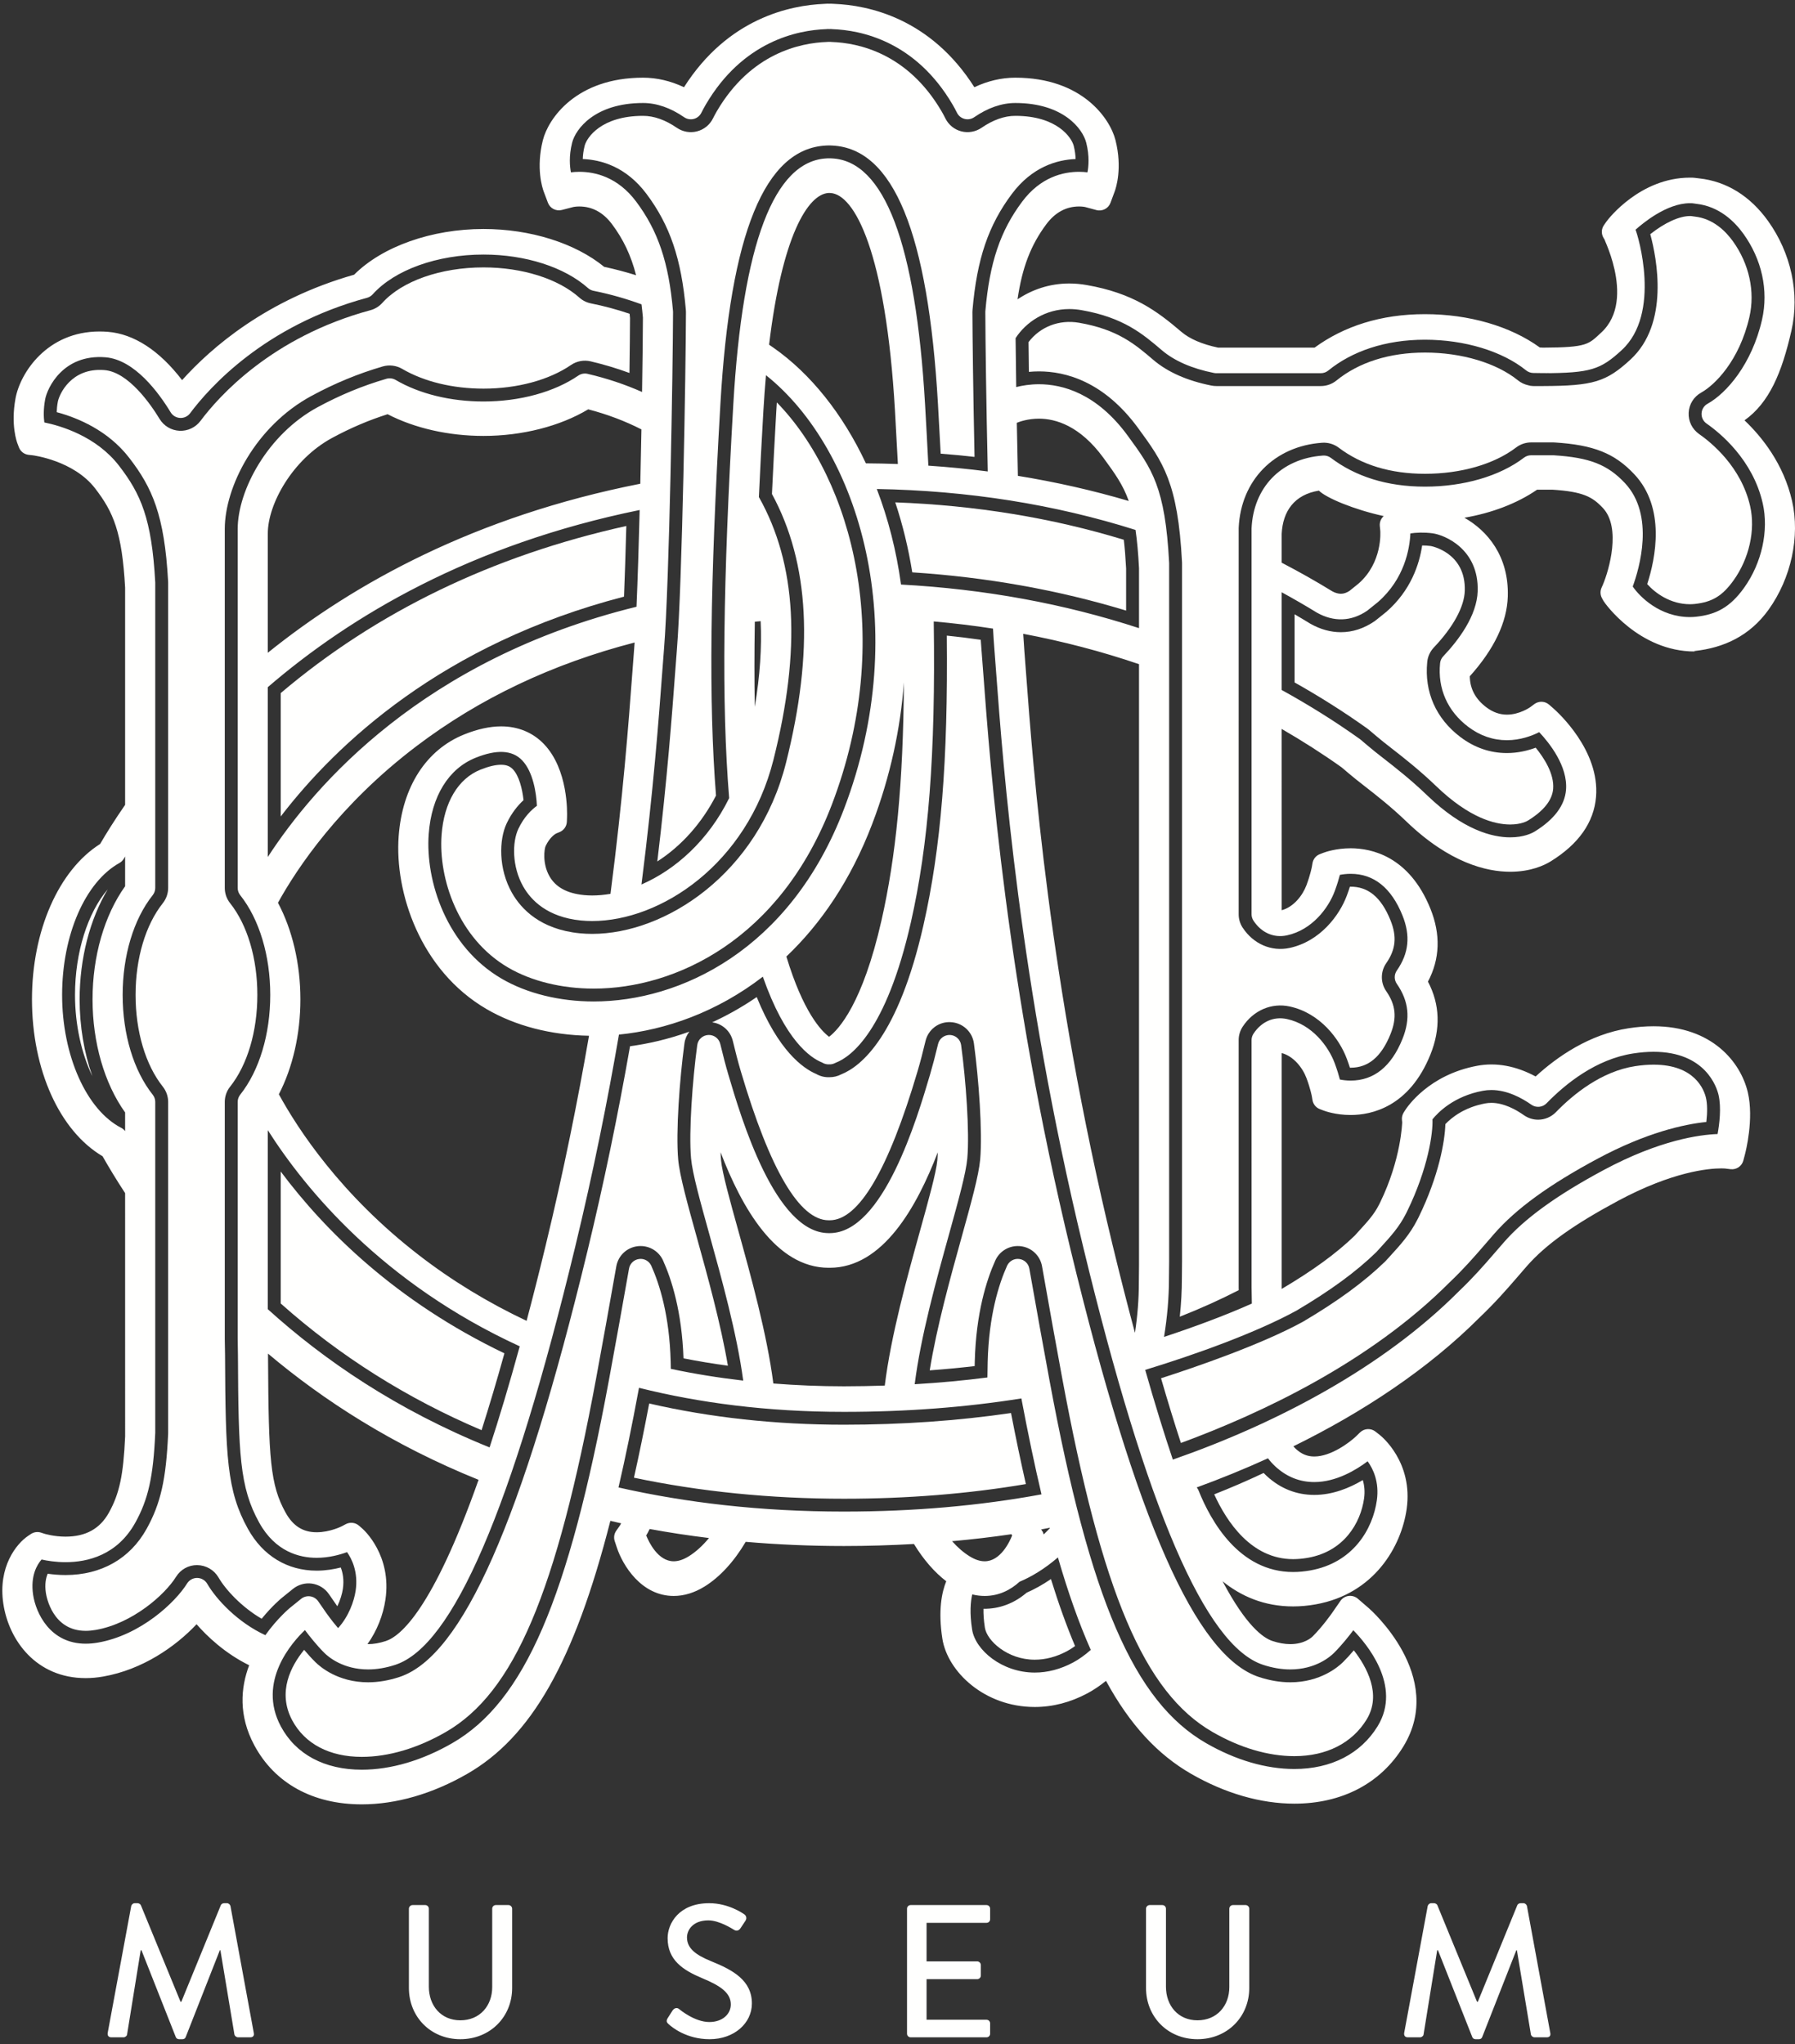
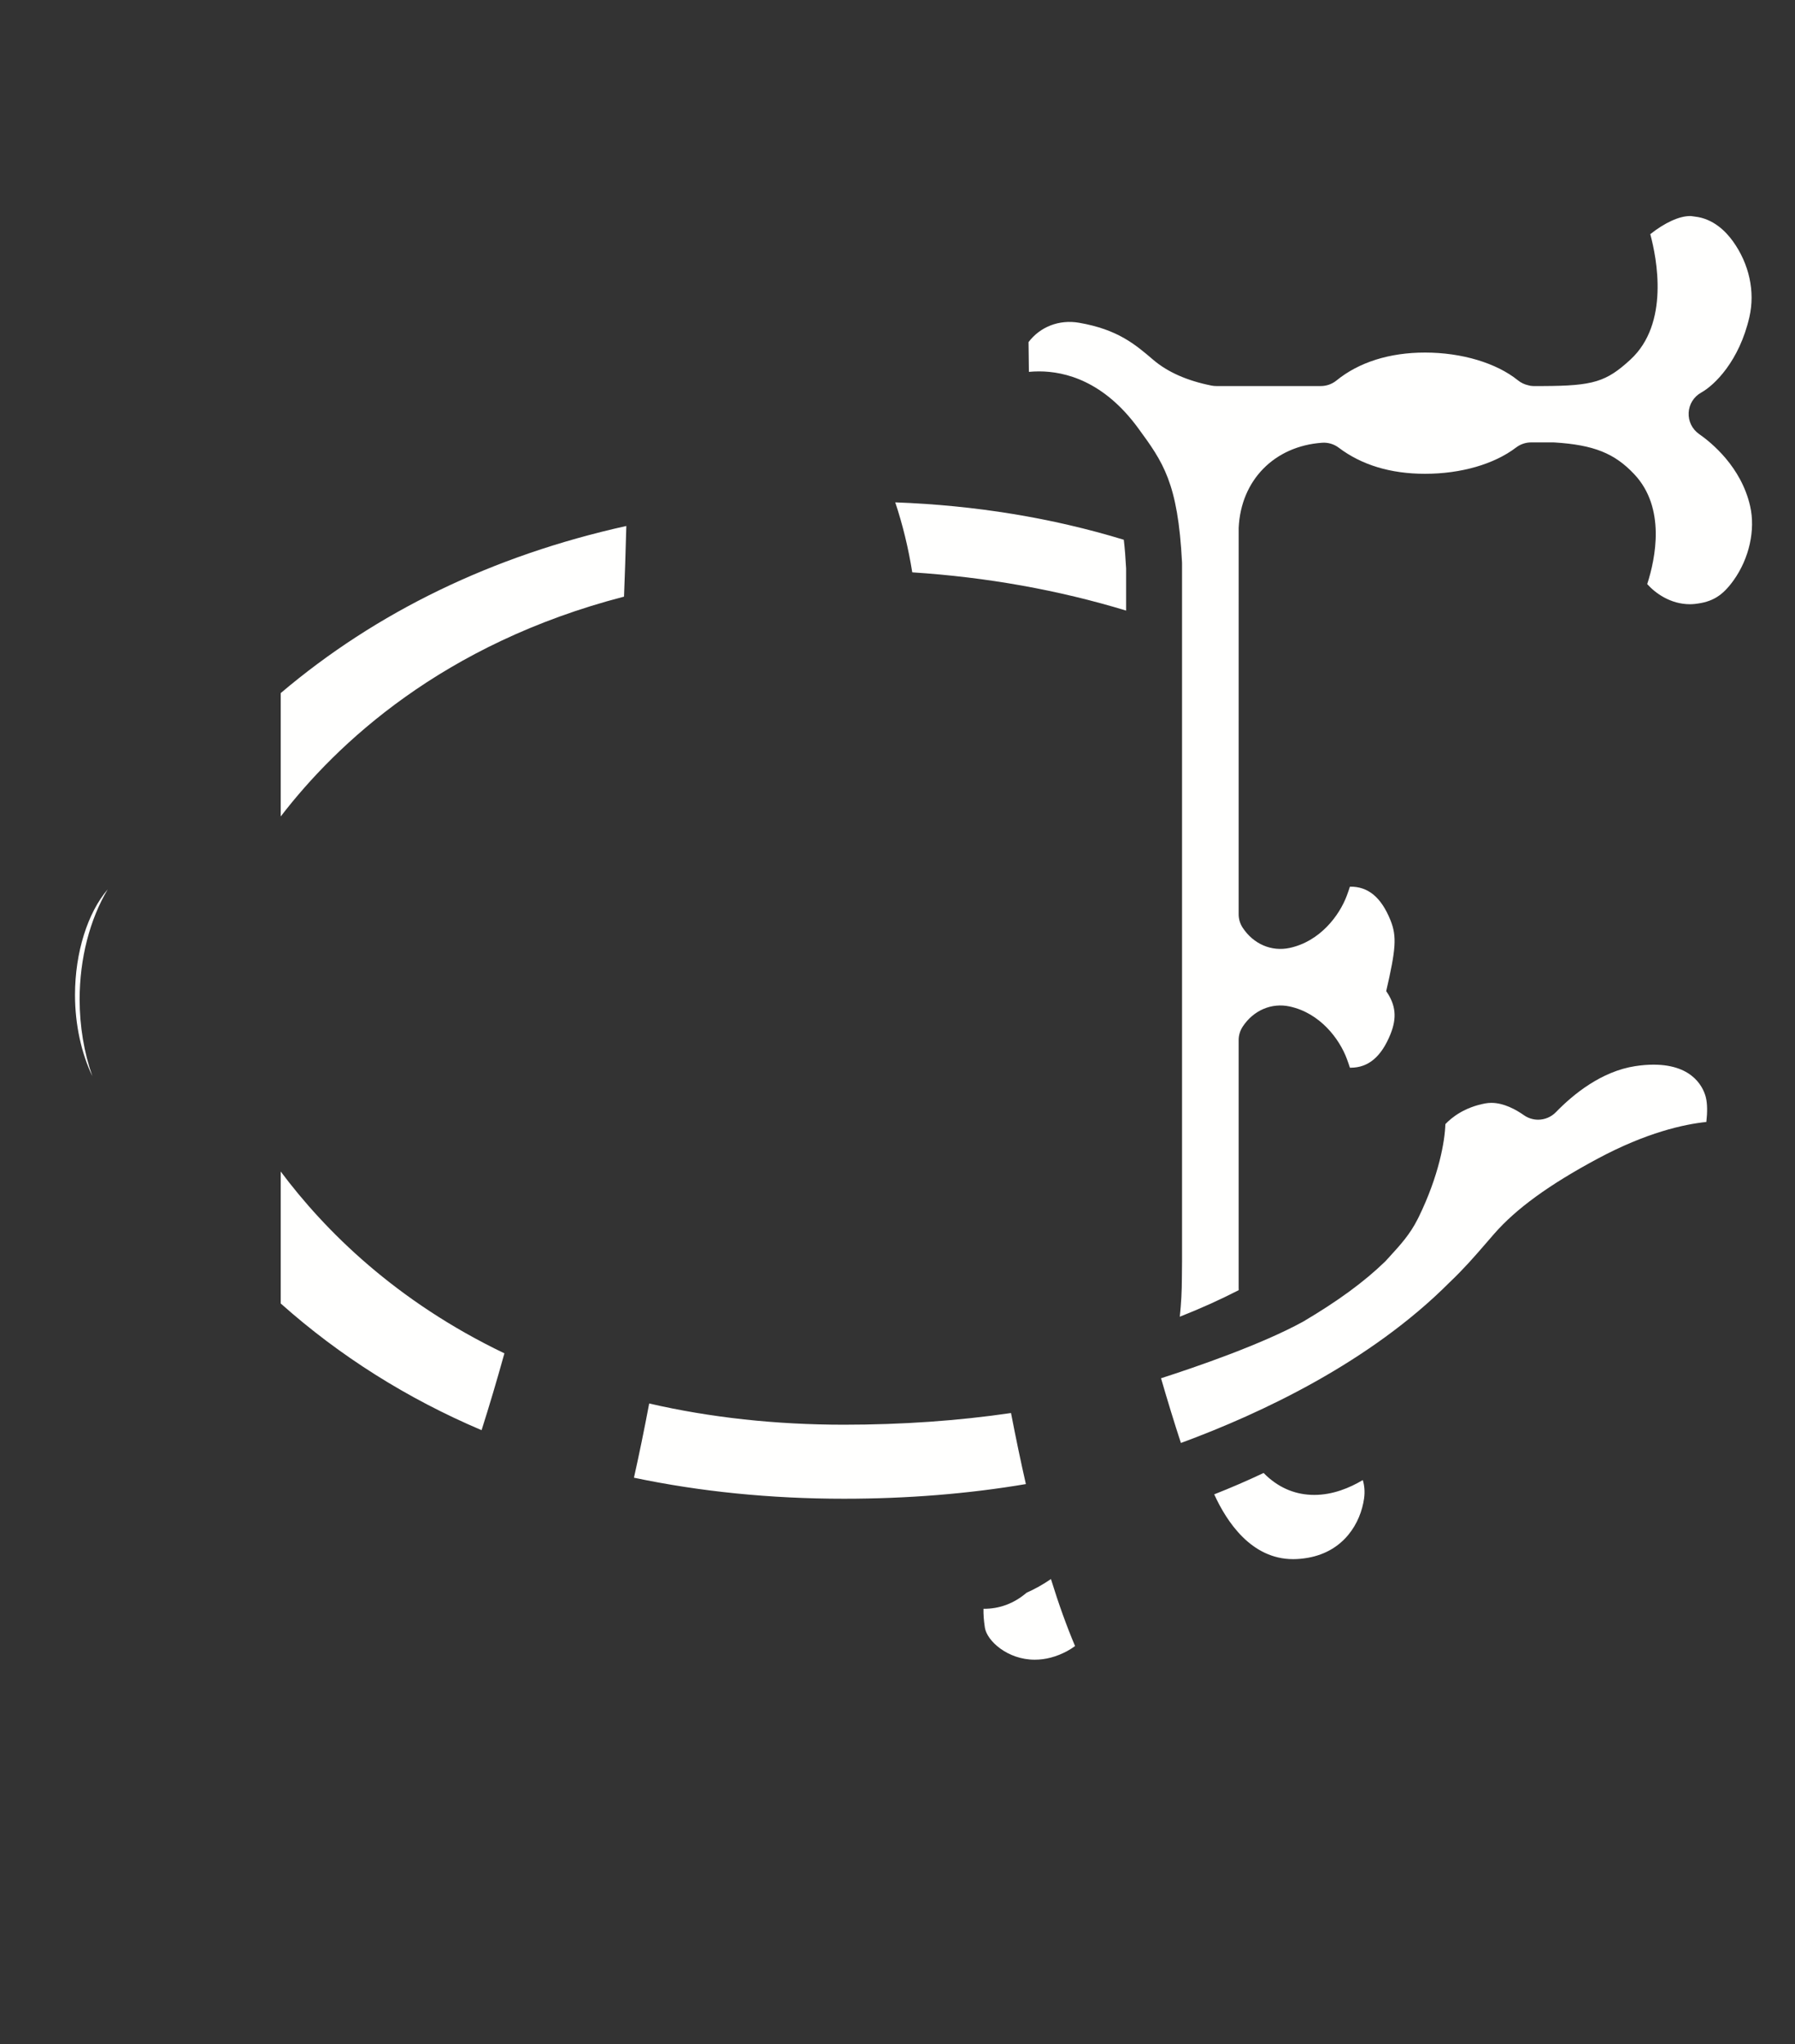
<svg xmlns="http://www.w3.org/2000/svg" width="108" height="123" viewBox="0 0 108 123">
  <rect x="0" y="0" width="108" height="123" fill="#333333" stroke="none" />
  <g fill="#FFFFFE" fill-rule="evenodd" transform="translate(.14 .223)">
-     <path d="M7.755 114.466C7.778 114.374 7.869 114.295 7.961 114.295L8.143 114.295C8.212 114.295 8.315 114.352 8.337 114.42L10.723 120.228 10.769 120.228 13.144 114.42C13.167 114.352 13.258 114.295 13.338 114.295L13.521 114.295C13.612 114.295 13.703 114.374 13.726 114.466L15.13 122.104C15.164 122.263 15.085 122.365 14.925 122.365L14.183 122.365C14.08 122.365 13.989 122.286 13.966 122.206L13.121 117.125 13.087 117.125 11.032 122.354C11.009 122.422 10.94 122.479 10.838 122.479L10.632 122.479C10.541 122.479 10.461 122.422 10.438 122.354L8.372 117.125 8.326 117.125 7.504 122.206C7.492 122.286 7.39 122.365 7.298 122.365L6.556 122.365C6.396 122.365 6.317 122.263 6.339 122.104L7.755 114.466ZM24.463 114.624C24.463 114.511 24.566 114.408 24.68 114.408L25.445 114.408C25.571 114.408 25.662 114.511 25.662 114.624L25.662 119.319C25.662 120.456 26.392 121.342 27.557 121.342 28.733 121.342 29.475 120.467 29.475 119.342L29.475 114.624C29.475 114.511 29.566 114.408 29.692 114.408L30.457 114.408C30.571 114.408 30.674 114.511 30.674 114.624L30.674 119.399C30.674 121.126 29.361 122.479 27.557 122.479 25.765 122.479 24.463 121.126 24.463 119.399L24.463 114.624ZM40.029 121.217C40.132 121.07 40.224 120.899 40.326 120.751 40.429 120.603 40.589 120.558 40.715 120.661 40.783 120.717 41.662 121.445 42.541 121.445 43.329 121.445 43.831 120.967 43.831 120.388 43.831 119.705 43.238 119.274 42.108 118.807 40.943 118.319 40.029 117.716 40.029 116.398 40.029 115.511 40.715 114.295 42.53 114.295 43.671 114.295 44.528 114.886 44.642 114.965 44.733 115.023 44.825 115.181 44.711 115.352 44.619 115.488 44.517 115.647 44.425 115.784 44.334 115.932 44.185 116 44.025 115.897 43.946 115.852 43.146 115.329 42.484 115.329 41.525 115.329 41.194 115.932 41.194 116.352 41.194 117 41.696 117.398 42.644 117.785 43.969 118.319 45.099 118.944 45.099 120.331 45.099 121.513 44.037 122.479 42.553 122.479 41.16 122.479 40.281 121.752 40.098 121.581 39.995 121.49 39.916 121.411 40.029 121.217ZM54.433 114.624C54.433 114.511 54.525 114.408 54.65 114.408L59.217 114.408C59.342 114.408 59.433 114.511 59.433 114.624L59.433 115.261C59.433 115.375 59.342 115.477 59.217 115.477L55.609 115.477 55.609 117.796 58.657 117.796C58.772 117.796 58.874 117.898 58.874 118.012L58.874 118.649C58.874 118.773 58.772 118.865 58.657 118.865L55.609 118.865 55.609 121.308 59.217 121.308C59.342 121.308 59.433 121.411 59.433 121.524L59.433 122.15C59.433 122.263 59.342 122.365 59.217 122.365L54.65 122.365C54.525 122.365 54.433 122.263 54.433 122.15L54.433 114.624ZM68.813 114.624C68.813 114.511 68.916 114.408 69.03 114.408L69.795 114.408C69.921 114.408 70.012 114.511 70.012 114.624L70.012 119.319C70.012 120.456 70.742 121.342 71.907 121.342 73.083 121.342 73.825 120.467 73.825 119.342L73.825 114.624C73.825 114.511 73.916 114.408 74.042 114.408L74.807 114.408C74.921 114.408 75.024 114.511 75.024 114.624L75.024 119.399C75.024 121.126 73.711 122.479 71.907 122.479 70.115 122.479 68.813 121.126 68.813 119.399L68.813 114.624ZM85.761 114.466C85.784 114.374 85.875 114.295 85.967 114.295L86.149 114.295C86.218 114.295 86.321 114.352 86.343 114.42L88.729 120.228 88.775 120.228 91.15 114.42C91.173 114.352 91.264 114.295 91.344 114.295L91.527 114.295C91.618 114.295 91.709 114.374 91.732 114.466L93.136 122.104C93.17 122.263 93.091 122.365 92.931 122.365L92.189 122.365C92.086 122.365 91.995 122.286 91.972 122.206L91.127 117.125 91.093 117.125 89.038 122.354C89.015 122.422 88.946 122.479 88.844 122.479L88.639 122.479C88.547 122.479 88.467 122.422 88.444 122.354L86.378 117.125 86.332 117.125 85.51 122.206C85.498 122.286 85.396 122.365 85.304 122.365L84.562 122.365C84.402 122.365 84.323 122.263 84.345 122.104L85.761 114.466ZM104.798 35.144C103.957 36.319 103.116 36.756 101.916 36.886 101.791 36.9 101.665 36.907 101.542 36.907 99.736 36.907 98.521 35.688 98.097 35.069 98.49 33.997 99.446 30.779 97.623 28.841 96.577 27.728 95.497 27.307 93.345 27.172 93.33 27.171 93.315 27.171 93.3 27.171L91.983 27.171C91.827 27.171 91.677 27.222 91.553 27.316 90.101 28.424 87.929 29.059 85.596 29.059 83.273 29.059 81.391 28.429 79.939 27.331 79.802 27.227 79.635 27.176 79.461 27.189 76.871 27.373 75.27 29.172 75.164 31.565 75.164 31.575 75.163 31.586 75.163 31.596L75.163 54.792C75.163 54.928 75.204 55.062 75.279 55.177 75.759 55.905 76.5 56.229 77.292 56.059 78.805 55.732 79.787 54.42 80.168 53.395 80.314 53.001 80.413 52.666 80.477 52.419 80.647 52.386 80.871 52.356 81.126 52.356 82.522 52.356 83.569 53.197 84.24 54.855 84.735 56.078 84.628 57.134 83.903 58.176 83.735 58.417 83.735 58.736 83.903 58.976 84.627 60.019 84.735 61.074 84.24 62.298 83.569 63.956 82.522 64.797 81.126 64.797 80.871 64.797 80.647 64.767 80.477 64.733 80.413 64.487 80.314 64.152 80.168 63.757 79.787 62.733 78.805 61.42 77.292 61.094 76.5 60.922 75.759 61.248 75.279 61.975 75.204 62.09 75.163 62.224 75.163 62.361L75.164 77.22C75.172 77.551 75.177 77.873 75.179 78.18L75.179 78.215C73.563 78.938 71.677 79.633 69.897 80.221 70.091 79.028 70.193 77.854 70.193 76.704 70.193 76.378 70.197 76.037 70.204 75.671L70.204 33.679C70.204 33.667 70.203 33.654 70.203 33.642 69.968 29.082 69.169 27.987 67.716 25.999 65.844 23.435 63.777 22.897 62.372 22.897 61.833 22.897 61.368 22.975 61.003 23.067 60.986 21.941 60.973 20.935 60.965 20.123 61.595 19.154 62.755 18.373 64.194 18.373 64.432 18.373 64.677 18.395 64.922 18.437 67.453 18.877 68.624 19.877 69.756 20.843 70.516 21.492 71.573 21.954 72.9 22.219 72.946 22.228 72.992 22.233 73.039 22.233L79.331 22.233C79.494 22.233 79.652 22.177 79.778 22.074 81.207 20.912 83.205 20.218 85.596 20.218 87.976 20.218 90.251 20.907 91.681 22.063 91.805 22.163 91.961 22.219 92.121 22.22L93.013 22.225C93.448 22.228 91.737 22.232 92.121 22.233L92.708 22.233C95.564 22.222 96.158 22.019 97.434 20.844 99.837 18.631 98.406 13.92 98.265 13.6 98.658 13.25 100.119 12.004 101.542 12.004 101.754 12.004 101.691 12.016 101.914 12.04 103.306 12.192 104.229 13.11 104.763 13.854 105.848 15.369 106.284 17.226 105.875 19.019 105.265 21.69 103.736 23.442 102.599 24.072 102.387 24.189 102.25 24.408 102.238 24.65 102.225 24.892 102.339 25.123 102.538 25.262 103.355 25.831 105.319 27.436 105.917 30.056 106.293 31.704 105.864 33.654 104.798 35.144ZM82.879 31.427 82.907 31.706C82.913 31.784 83.047 33.629 81.598 34.893 81.243 35.181 81.102 35.293 81.055 35.331 80.878 35.447 80.708 35.505 80.537 35.505 80.372 35.505 80.186 35.449 80.022 35.358 79.026 34.745 78.009 34.173 76.975 33.635L76.975 31.897C77.042 30.536 77.738 29.538 79.214 29.299 79.653 29.736 81.308 30.435 83.116 30.831 82.948 30.978 82.857 31.198 82.879 31.427ZM88.768 35.343C88.724 36.827 87.617 38.297 86.695 39.269 86.587 39.382 86.521 39.527 86.506 39.681 86.352 41.21 86.953 42.57 88.199 43.511 88.906 44.045 89.689 44.316 90.527 44.316 91.334 44.316 92.024 44.056 92.47 43.832 93.07 44.47 94.204 45.879 94.082 47.313 94.003 48.247 93.372 49.085 92.207 49.806 92.035 49.912 91.544 50.161 90.724 50.161 89.645 50.161 87.905 49.725 85.742 47.647 84.751 46.694 83.829 45.975 83.088 45.397 82.733 45.12 82.427 44.881 82.185 44.672 82.022 44.532 81.867 44.401 81.715 44.275 81.702 44.264 81.688 44.253 81.674 44.243 80.183 43.178 78.605 42.193 76.975 41.294L76.975 35.414C77.69 35.805 78.397 36.212 79.093 36.64 80.105 37.21 81.163 37.181 82.122 36.523 82.173 36.485 82.401 36.303 82.763 36.008 84.367 34.609 84.675 32.804 84.719 31.874 85.032 31.822 85.539 31.799 86.047 31.866 86.776 31.962 88.842 32.807 88.768 35.343ZM77.87 78.636C79.918 77.424 81.435 76.314 82.644 75.144 82.655 75.133 82.666 75.122 82.676 75.111L82.923 74.84C83.526 74.18 84.046 73.61 84.454 72.803L84.522 72.667C85.787 70.073 86.085 67.937 86.047 67.129 86.369 66.728 87.323 65.736 89.083 65.411 89.249 65.38 89.42 65.365 89.592 65.365 90.543 65.365 91.426 65.845 91.998 66.249 92.283 66.449 92.671 66.412 92.914 66.162 94.055 64.986 95.885 63.511 98.124 63.165 98.552 63.099 98.964 63.065 99.349 63.065 102.496 63.065 103.158 65.225 103.259 65.658 103.437 66.425 103.312 67.415 103.202 68.014 102.137 68.051 99.727 68.367 96.345 70.182 93.493 71.713 91.585 73.106 90.345 74.527 90.159 74.745 89.967 74.967 89.765 75.196 89.127 75.936 88.484 76.666 87.642 77.47 87.635 77.476 87.622 77.488 87.616 77.496 83.099 82.023 76.759 85.395 70.426 87.604 69.899 86.037 69.344 84.248 68.764 82.205 71.779 81.286 75.456 79.961 77.87 78.636ZM78.938 88.955C80.263 88.955 81.472 88.213 82.146 87.704 82.47 88.15 82.858 88.941 82.701 90.053 82.455 91.79 81.275 93.811 78.697 94.272 78.345 94.334 77.997 94.367 77.664 94.367 74.416 94.367 72.706 91.295 71.975 89.463 71.947 89.395 71.91 89.332 71.864 89.278 73.304 88.752 74.738 88.168 76.151 87.525 76.282 87.698 76.429 87.863 76.597 88.018 77.271 88.64 78.059 88.955 78.938 88.955ZM75.851 99.95C76.412 100.135 76.964 100.229 77.492 100.229 79.004 100.229 79.884 99.472 80.118 99.24 80.595 98.766 81.036 98.204 81.285 97.871 82.046 98.646 84.242 101.207 82.748 103.646 81.73 105.306 79.951 106.22 77.737 106.22 76.029 106.22 74.195 105.683 72.43 104.666 68.092 102.167 65.448 96.036 62.999 82.801 62.617 80.738 62.211 78.486 61.792 76.108 61.738 75.803 61.491 75.57 61.184 75.532 60.876 75.491 60.579 75.66 60.452 75.942 59.959 77.038 59.356 78.931 59.286 81.724 59.278 82.043 59.273 82.355 59.27 82.662 57.849 82.845 56.39 82.98 54.895 83.068 55.255 80.189 56.201 76.779 56.969 74.015 57.534 71.978 57.98 70.37 58.06 69.479 58.202 67.884 57.975 64.776 57.688 62.661 57.643 62.326 57.363 62.07 57.023 62.053 56.687 62.038 56.38 62.264 56.302 62.594 56.137 63.285 55.973 63.908 55.815 64.446 55.044 67.053 52.999 73.976 49.779 73.976L49.72 73.976C46.501 73.976 44.455 67.053 43.685 64.447 43.526 63.908 43.362 63.285 43.197 62.594 43.119 62.264 42.815 62.035 42.476 62.053 42.136 62.07 41.856 62.326 41.811 62.661 41.524 64.776 41.297 67.884 41.439 69.48 41.519 70.372 41.988 72.062 42.533 74.022 43.279 76.711 44.198 80.019 44.577 82.85 43.085 82.678 41.632 82.443 40.221 82.143 40.218 82.003 40.217 81.867 40.213 81.724 40.143 78.932 39.54 77.039 39.047 75.942 38.92 75.66 38.624 75.491 38.316 75.532 38.007 75.57 37.761 75.803 37.707 76.108 37.293 78.458 36.888 80.71 36.501 82.801 34.052 96.036 31.408 102.166 27.069 104.666 25.256 105.711 23.373 106.263 21.626 106.263 19.388 106.263 17.66 105.339 16.76 103.661 15.311 100.959 17.453 98.578 18.207 97.861 18.456 98.194 18.901 98.763 19.381 99.24 19.615 99.472 20.495 100.229 22.007 100.229 22.535 100.229 23.088 100.135 23.649 99.95 27.114 98.809 30.652 90.589 34.463 74.821 35.559 70.286 36.419 65.992 37.101 62.03 39.914 61.75 42.987 60.681 45.758 58.546 47.1 62.381 48.615 63.427 49.322 63.709 49.436 63.782 49.569 63.822 49.705 63.822 49.722 63.822 49.739 63.821 49.756 63.82 49.886 63.829 50.021 63.789 50.139 63.725L50.167 63.713C51.035 63.373 53.169 61.87 54.665 55.274 55.718 50.627 56.159 45.209 56.04 37.17 57.244 37.277 58.434 37.42 59.607 37.601 59.632 38.06 59.659 38.466 59.687 38.805 59.718 39.2 59.754 39.676 59.795 40.23 60.21 45.807 61.18 58.866 65.036 74.821 68.848 90.589 72.385 98.809 75.851 99.95ZM64.427 99.811C63.674 100.213 62.897 100.418 62.119 100.418 60.138 100.418 58.543 99.058 58.351 97.838 58.191 96.824 58.258 96.141 58.356 95.715 58.605 95.776 58.854 95.808 59.103 95.808 59.962 95.808 60.66 95.448 61.204 94.953 61.912 94.654 62.697 94.192 63.512 93.489 64.13 95.621 64.783 97.465 65.489 99.054 65.137 99.366 64.782 99.621 64.427 99.811ZM57.144 92.513C58.355 92.404 59.546 92.265 60.714 92.093 60.73 92.121 60.745 92.147 60.758 92.169 60.6 92.562 60.053 93.722 59.103 93.722 58.823 93.722 58.519 93.621 58.2 93.423 57.835 93.198 57.48 92.891 57.144 92.513ZM63.023 91.706C63.025 91.714 63.028 91.721 63.03 91.729 62.904 91.862 62.78 91.988 62.657 92.106 62.636 92.03 62.608 91.956 62.562 91.89L62.503 91.805C62.678 91.774 62.85 91.739 63.023 91.706ZM46.39 83.024C46.004 80.039 45.052 76.605 44.279 73.819 43.78 72.024 43.309 70.33 43.244 69.602 43.231 69.458 43.222 69.294 43.216 69.112 44.477 72.401 46.52 76.061 49.72 76.061L49.779 76.061C52.979 76.061 55.022 72.402 56.283 69.113 56.277 69.294 56.268 69.458 56.255 69.601 56.19 70.328 55.719 72.023 55.22 73.82 54.436 76.643 53.468 80.134 53.094 83.149 52.285 83.176 51.469 83.193 50.64 83.193 49.189 83.193 47.775 83.132 46.39 83.024ZM50.64 90.731C45.606 90.731 41.104 90.192 37.073 89.28 37.488 87.488 37.89 85.536 38.283 83.409 38.291 83.368 38.299 83.325 38.306 83.284 41.912 84.186 45.999 84.731 50.64 84.731 54.402 84.731 57.961 84.457 61.313 83.923 61.707 86.014 62.108 87.934 62.524 89.695 58.798 90.382 54.837 90.731 50.64 90.731ZM41.3 93.423C40.98 93.621 40.676 93.722 40.396 93.722 39.447 93.722 38.899 92.563 38.741 92.169 38.792 92.082 38.865 91.951 38.948 91.779 40.102 91.991 41.292 92.173 42.518 92.322 42.134 92.787 41.723 93.161 41.3 93.423ZM12.328 95.075C12.203 94.861 11.976 94.728 11.727 94.724L11.717 94.724C11.473 94.724 11.246 94.85 11.117 95.057 10.41 96.193 8.329 98.163 5.754 98.614 5.5 98.658 5.252 98.68 5.016 98.68 2.865 98.68 2.015 96.829 1.852 95.735 1.682 94.592 2.095 93.919 2.361 93.615 2.697 93.691 3.211 93.776 3.802 93.776 5.115 93.776 6.91 93.363 8.001 91.398 8.78 89.992 9.083 88.633 9.2 86.011 9.2 86.001 9.201 85.99 9.201 85.98L9.201 66.082C9.201 65.924 9.147 65.77 9.048 65.646 7.899 64.199 7.24 62.011 7.24 59.643 7.24 57.275 7.899 55.087 9.048 53.641 9.147 53.516 9.201 53.363 9.201 53.204L9.201 34.849C9.201 34.836 9.2 34.823 9.2 34.81 8.99 30.98 8.33 29.497 7.019 27.798 5.646 26.018 3.501 25.395 2.528 25.196 2.486 24.895 2.464 24.419 2.576 23.809 2.704 23.115 3.657 21.075 6.198 21.275 7.954 21.412 9.413 23.408 10.127 24.586 10.249 24.787 10.463 24.914 10.698 24.925 10.932 24.937 11.158 24.831 11.298 24.642 12.443 23.11 15.771 19.364 21.943 17.697 22.075 17.661 22.193 17.588 22.284 17.487 23.612 16.011 26.166 15.094 28.952 15.094 31.471 15.094 33.822 15.848 35.238 17.11 35.332 17.193 35.447 17.251 35.57 17.275 36.592 17.48 37.542 17.756 38.457 18.089 38.489 18.344 38.518 18.607 38.542 18.882 38.54 19.807 38.522 21.424 38.491 23.363 37.473 22.911 36.382 22.545 35.215 22.272 35.021 22.227 34.817 22.265 34.653 22.378 33.209 23.368 31.131 23.936 28.952 23.936 26.969 23.936 25.091 23.475 23.664 22.638 23.495 22.54 23.294 22.515 23.107 22.57 21.684 22.985 20.333 23.542 18.978 24.275 15.963 25.904 14.161 29.284 14.161 31.61L14.161 53.204C14.161 53.363 14.214 53.516 14.313 53.641 15.462 55.087 16.121 57.275 16.121 59.643 16.121 62.011 15.462 64.199 14.313 65.646 14.214 65.77 14.161 65.924 14.161 66.082L14.161 80.312C14.169 80.656 14.175 80.987 14.176 81.304 14.206 87.273 14.272 89.262 15.457 91.398 16.426 93.145 17.872 93.513 18.913 93.513 19.648 93.513 20.308 93.329 20.741 93.171 21.031 93.582 21.425 94.373 21.257 95.501 21.164 96.12 20.842 97.043 20.202 97.743 19.807 97.28 19.5 96.843 19.496 96.837L19.004 96.127C18.892 95.966 18.718 95.859 18.523 95.831 18.329 95.804 18.131 95.858 17.978 95.981L17.306 96.524C17.288 96.539 16.548 97.151 15.826 98.168 14.158 97.399 12.876 96.015 12.328 95.075ZM7.388 67.838C7.326 67.761 7.254 67.692 7.164 67.646 5.064 66.576 3.597 63.285 3.597 59.643 3.597 56.042 4.983 52.851 7.046 51.704 7.159 51.641 7.253 51.548 7.316 51.436 7.339 51.397 7.365 51.352 7.388 51.311L7.388 53.104C6.14 54.849 5.428 57.312 5.428 59.91 5.428 62.507 6.14 64.971 7.388 66.715L7.388 67.838ZM52.339 49.352C53.436 46.475 54.04 43.606 54.245 40.842 54.206 46.922 53.766 51.324 52.897 55.157 51.76 60.17 50.324 61.721 49.744 62.162 49.263 61.802 48.184 60.666 47.174 57.333 49.225 55.384 51.036 52.769 52.339 49.352ZM46.134 20.518C46.916 13.974 48.466 11.467 49.706 11.389L49.818 11.391C51.267 11.454 53.156 14.926 53.709 24.507 53.773 25.608 53.831 26.668 53.883 27.697 53.246 27.674 52.604 27.662 51.959 27.657 50.557 24.671 48.622 22.254 46.392 20.696 46.305 20.635 46.22 20.578 46.134 20.518ZM45.275 37.186C45.392 37.175 45.509 37.164 45.626 37.154 45.701 38.733 45.585 40.445 45.273 42.309 45.244 40.727 45.245 39.027 45.275 37.186ZM30.048 58.669C26.73 56.735 25.445 52.798 25.654 49.959 25.821 47.696 26.849 46.024 28.475 45.373 29.739 44.865 30.669 44.9 31.271 45.522 31.941 46.215 32.132 47.518 32.163 48.265 31.834 48.505 31.385 48.935 31.047 49.652 30.677 50.434 30.655 51.916 31.342 53.123 31.809 53.943 32.789 54.962 34.812 55.164 35.031 55.185 35.258 55.197 35.488 55.197 39.593 55.197 44.811 51.794 46.398 45.487 48.068 38.848 47.798 33.729 45.52 29.684 45.594 28.051 45.684 26.33 45.79 24.507 45.834 23.75 45.887 23.035 45.946 22.353 51.567 26.832 54.804 37.535 50.644 48.445 47.386 56.992 40.727 60.037 35.583 60.037L35.582 60.037C33.526 60.037 31.561 59.551 30.048 58.669ZM15.973 39.055 15.973 31.877C15.973 30.117 17.452 27.419 19.843 26.127 20.945 25.531 22.041 25.063 23.181 24.701 24.814 25.545 26.849 26.007 28.952 26.007 31.276 26.007 33.551 25.426 35.251 24.407 36.407 24.709 37.473 25.114 38.453 25.615 38.433 26.673 38.41 27.776 38.385 28.884 28.45 30.842 21.16 34.877 15.973 39.055ZM38.347 30.465C38.293 32.584 38.229 34.629 38.157 36.286 25.381 39.422 18.812 46.971 15.973 51.343L15.973 41.125C20.953 36.834 28.195 32.535 38.347 30.465ZM25.033 75.277C20.364 71.663 17.798 67.744 16.638 65.621 17.471 64.008 17.934 62.003 17.934 59.91 17.934 57.773 17.451 55.727 16.584 54.098 17.734 52.016 20.276 48.193 24.926 44.668 28.723 41.79 33.112 39.713 38.043 38.438 38.031 38.617 38.019 38.788 38.006 38.941 37.975 39.324 37.941 39.782 37.902 40.311L37.897 40.375C37.693 43.122 37.35 47.709 36.591 53.561 36.216 53.625 35.847 53.659 35.488 53.659 35.318 53.659 35.152 53.651 34.993 53.635 33.974 53.533 33.296 53.162 32.919 52.501 32.479 51.728 32.613 50.844 32.687 50.687 32.939 50.153 33.264 49.961 33.316 49.933L33.532 49.843C33.785 49.738 33.954 49.496 33.966 49.223L33.976 48.97C33.988 48.678 34.054 46.071 32.581 44.542 31.914 43.85 31.027 43.484 30.014 43.484 29.34 43.484 28.594 43.646 27.798 43.966 25.506 44.885 24.066 47.118 23.847 50.094 23.597 53.473 25.145 58.168 29.132 60.493 30.873 61.508 33.001 62.057 35.299 62.1 34.625 66 33.778 70.223 32.7 74.68 32.306 76.314 31.92 77.835 31.544 79.254 29.218 78.156 27.043 76.834 25.033 75.277ZM15.973 78.553 15.973 67.781C18.221 71.317 22.864 76.99 31.131 80.787 30.496 83.101 29.891 85.116 29.317 86.87 23.727 84.612 19.35 81.612 15.973 78.553ZM21.672 91.765 21.464 91.582C21.243 91.387 20.924 91.35 20.664 91.488L20.423 91.615C20.416 91.619 19.716 91.975 18.913 91.975 18.085 91.975 17.491 91.599 17.043 90.792 16.119 89.127 16.019 87.557 15.988 81.562 15.988 81.452 15.986 81.339 15.985 81.226 19.317 84.036 23.488 86.735 28.654 88.82 25.901 96.611 23.956 98.23 23.079 98.518 22.702 98.643 22.341 98.706 22.007 98.706 21.994 98.706 21.984 98.704 21.972 98.704 22.547 97.898 22.913 96.953 23.05 96.032 23.447 93.36 21.744 91.828 21.672 91.765ZM68.391 39.741 68.391 75.918C68.385 76.282 68.381 76.634 68.381 76.971 68.381 77.953 68.302 78.956 68.147 79.976 67.711 78.355 67.261 76.594 66.798 74.68 62.977 58.872 62.014 45.913 61.602 40.375 61.561 39.82 61.525 39.34 61.493 38.941 61.47 38.648 61.446 38.302 61.424 37.914 63.819 38.367 66.144 38.976 68.391 39.741ZM61.039 25.218C61.211 25.147 61.71 24.969 62.372 24.969 63.355 24.969 64.827 25.378 66.251 27.327 66.935 28.265 67.428 28.941 67.773 29.922 65.61 29.284 63.385 28.78 61.104 28.41 61.079 27.323 61.058 26.246 61.039 25.218ZM68.181 31.664C68.275 32.297 68.344 33.046 68.391 33.964L68.391 37.573C63.89 36.103 59.104 35.223 54.072 34.95 53.793 32.904 53.293 30.972 52.614 29.201 58.105 29.298 63.306 30.123 68.181 31.664ZM34.715 10.115C34.516 10.115 34.345 10.13 34.211 10.147 34.146 9.817 34.079 9.176 34.282 8.368 34.49 7.54 35.649 5.975 38.551 5.975 39.366 5.975 40.198 6.262 41.024 6.831 41.194 6.947 41.404 6.984 41.603 6.933 41.801 6.882 41.967 6.747 42.058 6.564 42.144 6.392 42.229 6.234 42.319 6.08 44.553 2.261 47.83 1.589 49.585 1.529 49.607 1.528 49.629 1.526 49.651 1.523L49.78 1.525 49.854 1.523C49.879 1.527 49.904 1.529 49.93 1.53 51.678 1.59 54.946 2.261 57.18 6.08 57.271 6.236 57.356 6.394 57.44 6.564 57.531 6.747 57.697 6.881 57.896 6.932 58.094 6.984 58.306 6.947 58.474 6.831 59.301 6.262 60.133 5.975 60.948 5.975 63.85 5.975 65.01 7.54 65.217 8.369 65.421 9.177 65.354 9.817 65.289 10.147 65.151 10.129 64.98 10.115 64.784 10.115 63.835 10.115 62.471 10.426 61.362 11.909 60.042 13.673 59.4 15.581 59.147 18.491 59.145 18.512 59.144 18.533 59.144 18.554 59.148 20.199 59.201 24.11 59.291 28.145 58.114 27.993 56.922 27.877 55.717 27.796 55.658 26.616 55.593 25.395 55.519 24.122 54.959 14.429 53.068 9.445 49.898 9.307L49.884 9.307C49.861 9.304 49.838 9.303 49.815 9.303L49.669 9.303C49.652 9.303 49.625 9.305 49.602 9.307 46.431 9.463 44.539 14.447 43.98 24.122 43.364 34.784 43.265 42.092 43.731 47.801 42.475 50.357 40.488 52.114 38.455 52.998 39.175 47.341 39.506 42.903 39.706 40.204 39.746 39.663 39.781 39.195 39.813 38.805 40.134 34.838 40.346 21.93 40.355 18.556 40.355 18.535 40.354 18.514 40.352 18.493 40.099 15.581 39.457 13.673 38.137 11.909 37.028 10.426 35.664 10.115 34.715 10.115ZM107.684 29.923C107.174 27.687 105.868 26.063 104.822 25.069 106.312 24.01 107.068 22.202 107.642 19.686 108.161 17.413 107.61 14.988 106.239 13.074 105.168 11.576 103.74 10.691 102.111 10.513 101.824 10.482 101.82 10.466 101.542 10.466 98.564 10.466 96.647 12.917 96.508 13.119L96.362 13.329C96.207 13.555 96.197 13.85 96.337 14.085L96.467 14.304C96.019 13.55 98.427 17.739 96.203 19.786 95.439 20.49 95.39 20.685 92.705 20.695L92.505 20.685C90.748 19.408 88.247 18.68 85.596 18.68 82.935 18.68 80.711 19.412 78.954 20.695L73.151 20.695C72.184 20.49 71.439 20.17 70.936 19.741 69.469 18.488 68.027 17.412 65.234 16.927 64.887 16.866 64.537 16.835 64.194 16.835 63.008 16.835 61.95 17.206 61.083 17.787 61.36 15.868 61.888 14.508 62.816 13.267 63.345 12.56 64.007 12.201 64.784 12.201 64.971 12.201 65.103 12.224 65.139 12.231L65.827 12.417C66.179 12.512 66.547 12.323 66.674 11.982L66.928 11.297C67.01 11.075 67.397 9.886 66.976 8.212 66.649 6.911 64.969 4.451 60.948 4.451 60.12 4.451 59.294 4.644 58.485 5.025 55.84.862 52.097.09 50.042.009 49.987.004 49.928 0 49.855 0L49.854 0 49.78.001 49.633 0C49.587 0 49.528.002 49.465.009 47.406.091 43.657.867 41.014 5.025 40.205 4.644 39.379 4.451 38.551 4.451 34.53 4.451 32.85 6.911 32.523 8.212 32.102 9.889 32.49 11.078 32.573 11.302L32.827 11.977C32.954 12.315 33.317 12.502 33.667 12.411L34.35 12.234C34.351 12.233 34.495 12.201 34.715 12.201 35.492 12.201 36.154 12.56 36.684 13.268 37.359 14.171 37.823 15.138 38.132 16.338 37.515 16.146 36.879 15.975 36.212 15.833 34.464 14.405 31.767 13.556 28.952 13.556 25.827 13.556 22.868 14.606 21.166 16.306 15.91 17.8 12.583 20.68 10.816 22.65 9.452 20.866 7.917 19.866 6.339 19.742 6.174 19.729 6.007 19.723 5.844 19.723 2.704 19.723 1.079 22.194.793 23.751.5 25.346.871 26.364.914 26.474L1.001 26.701C1.096 26.946 1.321 27.118 1.583 27.146L1.821 27.172C1.846 27.175 4.284 27.48 5.582 29.163 6.681 30.589 7.203 31.79 7.388 35.135L7.388 48.206C6.757 49.116 6.258 49.917 5.884 50.56 3.388 52.139 1.784 55.78 1.784 59.91 1.784 64.15 3.445 67.824 6.031 69.35 6.41 70.018 6.861 70.765 7.388 71.569L7.389 86.213C7.284 88.538 7.047 89.651 6.414 90.792 5.874 91.766 5.019 92.239 3.802 92.239 3.088 92.239 2.522 92.061 2.522 92.061L2.335 91.999C2.127 91.929 1.898 91.96 1.716 92.082L1.554 92.191C.844 92.665-.269 94.058.059 96.266.392 98.499 2.053 100.752 5.016 100.752 5.356 100.752 5.71 100.72 6.068 100.657 8.428 100.245 10.418 98.86 11.687 97.509 12.328 98.244 13.4 99.264 14.851 99.978 14.338 101.339 14.202 103.004 15.161 104.792 16.391 107.085 18.687 108.348 21.626 108.348 23.692 108.348 25.888 107.713 27.977 106.509 31.799 104.307 34.403 99.827 36.584 91.288 36.801 91.337 37.013 91.391 37.233 91.438 37.195 91.508 37.168 91.554 37.158 91.57L36.938 91.884C36.811 92.065 36.776 92.296 36.845 92.505L36.97 92.883C37.326 93.969 38.448 95.808 40.396 95.808 41.02 95.808 41.646 95.615 42.257 95.237 43.155 94.68 44.015 93.758 44.727 92.551 46.616 92.714 48.585 92.803 50.64 92.803 52.07 92.803 53.472 92.759 54.85 92.681 55.425 93.625 56.091 94.386 56.793 94.924 56.533 95.561 56.29 96.666 56.56 98.384 56.871 100.358 59.085 102.489 62.119 102.489 63.2 102.489 64.265 102.212 65.284 101.668 65.673 101.46 66.046 101.206 66.405 100.916 67.853 103.575 69.52 105.355 71.522 106.509 73.562 107.684 75.711 108.306 77.737 108.306 80.607 108.306 82.936 107.084 84.295 104.867 86.887 100.638 82.276 96.595 82.23 96.555L81.555 95.972C81.403 95.842 81.201 95.782 81.004 95.807 80.804 95.832 80.625 95.94 80.511 96.104L80.003 96.837C79.997 96.846 79.438 97.647 78.838 98.243 78.76 98.321 78.33 98.706 77.492 98.706 77.158 98.706 76.797 98.643 76.42 98.518 75.848 98.33 74.824 97.579 73.419 94.925 74.523 95.819 75.916 96.438 77.664 96.438 78.105 96.438 78.56 96.396 79.017 96.315 82.551 95.684 84.177 92.826 84.495 90.571 84.893 87.757 82.98 86.205 82.899 86.14L82.623 85.921C82.344 85.7 81.944 85.72 81.69 85.968L81.439 86.212C81.089 86.547 79.957 87.417 78.938 87.417 78.519 87.417 78.166 87.272 77.829 86.961 77.776 86.912 77.728 86.859 77.681 86.803 81.873 84.742 85.789 82.155 88.894 79.042 89.797 78.18 90.471 77.415 91.134 76.646 91.337 76.415 91.535 76.186 91.718 75.971 92.881 74.64 94.62 73.424 97.205 72.037 100.494 70.272 102.655 70.081 103.431 70.081 103.559 70.081 103.633 70.087 103.638 70.087L103.984 70.129C104.335 70.169 104.661 69.95 104.751 69.61L104.84 69.275C104.898 69.057 105.393 67.1 105.024 65.518 104.596 63.677 102.853 61.528 99.349 61.528 98.871 61.528 98.366 61.568 97.846 61.649 95.487 62.013 93.556 63.356 92.254 64.55 91.083 63.917 89.886 63.694 88.754 63.904 85.819 64.445 84.525 66.386 84.386 66.607L84.313 66.724C84.231 66.857 84.195 67.013 84.211 67.168L84.225 67.3C84.227 67.323 84.165 69.533 82.898 72.133L82.831 72.266C82.538 72.846 82.159 73.262 81.581 73.894L81.364 74.133C80.263 75.196 78.861 76.218 76.976 77.334L76.976 63.141C77.689 63.329 78.236 64.026 78.468 64.65 78.711 65.304 78.791 65.748 78.791 65.75L78.829 65.975C78.87 66.22 79.039 66.425 79.271 66.514L79.482 66.595C79.553 66.623 80.21 66.868 81.126 66.868 82.369 66.868 84.644 66.396 85.921 63.238 86.548 61.689 86.498 60.213 85.776 58.843 86.499 57.474 86.548 55.998 85.921 54.448 84.644 51.29 82.369 50.819 81.126 50.819 80.249 50.819 79.608 51.044 79.483 51.091L79.27 51.173C79.039 51.263 78.871 51.467 78.83 51.711L78.792 51.932C78.791 51.936 78.71 52.383 78.468 53.036 78.236 53.66 77.689 54.357 76.976 54.546L76.975 43.638C78.22 44.358 79.43 45.13 80.585 45.952 80.718 46.064 80.855 46.179 80.997 46.302 81.276 46.542 81.597 46.793 81.97 47.084 82.678 47.636 83.559 48.324 84.484 49.213 87.081 51.709 89.311 52.232 90.724 52.232 91.964 52.232 92.785 51.84 93.163 51.605 94.844 50.566 95.761 49.261 95.889 47.725 96.121 44.935 93.598 42.643 93.308 42.389L93.064 42.177C92.814 41.959 92.446 41.945 92.179 42.142L91.923 42.332C91.917 42.336 91.29 42.778 90.526 42.778 90.093 42.778 89.679 42.631 89.294 42.34 88.634 41.842 88.305 41.228 88.293 40.47 89.765 38.83 90.534 37.214 90.58 35.662 90.651 33.236 89.345 31.705 87.968 30.93 89.628 30.645 91.148 30.065 92.342 29.242L93.253 29.241C95.096 29.359 95.662 29.663 96.3 30.342 97.414 31.526 96.673 34.087 96.295 34.973L96.217 35.151C96.131 35.35 96.142 35.577 96.245 35.767L96.338 35.937C96.413 36.073 98.474 38.978 101.824 38.978 102.013 38.978 101.64 38.968 101.83 38.947 103.551 38.76 105.129 38.057 106.273 36.459 107.631 34.562 108.171 32.058 107.684 29.923Z" />
    <path d="M83.251 75.631C83.229 75.655 83.211 75.673 83.193 75.691 81.931 76.913 80.368 78.057 78.267 79.301 75.768 80.673 71.857 82.019 69.716 82.709 70.116 84.088 70.516 85.393 70.912 86.603 75.787 84.808 82.294 81.733 87.065 76.951 87.068 76.947 87.088 76.927 87.11 76.908 87.927 76.127 88.553 75.414 89.176 74.692 89.38 74.461 89.569 74.242 89.753 74.026 91.082 72.504 93.058 71.068 95.976 69.501 98.921 67.921 101.178 67.427 102.526 67.287 102.594 66.701 102.587 66.197 102.502 65.833 102.393 65.365 101.845 63.839 99.349 63.839 99.004 63.839 98.632 63.869 98.243 63.929 96.217 64.242 94.531 65.608 93.473 66.699 93.194 66.986 92.805 67.151 92.406 67.151 92.098 67.151 91.803 67.057 91.551 66.881 91.069 66.542 90.339 66.138 89.592 66.138 89.467 66.138 89.344 66.149 89.225 66.171 87.963 66.404 87.198 67.023 86.824 67.417 86.792 68.461 86.432 70.521 85.221 73.005L85.147 73.151C84.693 74.052 84.112 74.687 83.498 75.36L83.251 75.631ZM61.584 89.076C61.283 87.753 60.983 86.321 60.69 84.801 57.501 85.268 54.124 85.504 50.64 85.504 46.533 85.504 42.594 85.075 38.92 84.227 38.62 85.813 38.313 87.309 38.003 88.692 41.983 89.532 46.23 89.958 50.64 89.958 54.451 89.958 58.128 89.662 61.584 89.076ZM54.748 34.216C59.221 34.505 63.541 35.278 67.615 36.517L67.615 33.983C67.58 33.326 67.535 32.755 67.476 32.255 63.151 30.935 58.533 30.18 53.725 30.005 54.175 31.357 54.517 32.767 54.748 34.216ZM16.75 70.269 16.75 78.209C20.291 81.366 24.351 83.927 28.835 85.833 29.29 84.404 29.751 82.855 30.209 81.209 23.682 78.08 19.42 73.841 16.75 70.269ZM16.75 41.481 16.75 48.905C20.107 44.533 26.486 38.508 37.405 35.678 37.453 34.478 37.5 33.053 37.544 31.426 29.512 33.207 22.523 36.586 16.75 41.481ZM6.341 53.291C5.143 54.687 4.373 57.076 4.373 59.643 4.373 61.443 4.765 63.175 5.415 64.529 4.919 63.117 4.651 61.53 4.651 59.91 4.651 57.466 5.261 55.1 6.341 53.291ZM75.887 88.408C74.927 88.863 73.932 89.294 72.916 89.694 73.666 91.344 75.15 93.593 77.664 93.593 77.949 93.593 78.251 93.565 78.561 93.51 80.729 93.123 81.724 91.415 81.932 89.945 81.993 89.509 81.948 89.139 81.855 88.835 81.058 89.311 80.044 89.728 78.938 89.728 77.857 89.728 76.892 89.344 76.069 88.585 76.006 88.527 75.945 88.468 75.887 88.408ZM63.092 94.791C62.614 95.119 62.124 95.394 61.627 95.613 60.87 96.263 59.978 96.593 59.033 96.58 59.026 96.884 59.046 97.26 59.118 97.718 59.242 98.503 60.473 99.644 62.119 99.644 62.768 99.644 63.421 99.471 64.06 99.129 64.217 99.045 64.379 98.943 64.543 98.823 64.034 97.618 63.555 96.287 63.092 94.791Z" />
-     <path d="M105.16,30.227 C104.622,27.87 102.836,26.413 102.093,25.896 C101.672,25.602 101.436,25.122 101.462,24.61 C101.488,24.099 101.772,23.645 102.222,23.396 C103.011,22.958 104.51,21.508 105.118,18.848 C105.466,17.322 105.106,15.665 104.131,14.303 C103.69,13.688 102.932,12.929 101.83,12.809 C101.717,12.797 101.66,12.787 101.617,12.779 C101.598,12.777 101.576,12.777 101.542,12.777 C100.894,12.777 100.022,13.178 99.152,13.867 C99.55,15.334 100.312,19.246 97.961,21.412 C96.501,22.757 95.715,22.995 92.71,23.006 L92.121,23.006 C92.109,23.006 92.097,23.006 92.085,23.005 L92.081,23.005 C91.983,23.001 91.895,22.986 91.817,22.961 C91.589,22.912 91.373,22.81 91.191,22.663 C89.895,21.616 87.804,20.991 85.596,20.991 C83.464,20.991 81.622,21.573 80.27,22.673 C80.005,22.888 79.672,23.006 79.331,23.006 L73.039,23.006 C72.94,23.006 72.842,22.996 72.746,22.977 C71.289,22.687 70.112,22.166 69.251,21.431 C68.15,20.49 67.109,19.602 64.789,19.199 C63.577,18.988 62.439,19.445 61.744,20.362 C61.75,20.892 61.757,21.495 61.766,22.153 C61.967,22.134 62.17,22.124 62.372,22.124 C63.957,22.124 66.28,22.717 68.344,25.545 C69.834,27.583 70.732,28.813 70.978,33.603 C70.98,33.631 70.98,33.655 70.98,33.679 L70.98,75.671 C70.974,76.046 70.97,76.382 70.97,76.704 C70.97,77.449 70.928,78.22 70.845,79.005 C72.071,78.523 73.259,77.988 74.391,77.407 C74.39,77.351 74.389,77.295 74.387,77.238 L74.387,62.361 C74.387,62.073 74.471,61.793 74.63,61.551 C75.278,60.568 76.365,60.102 77.456,60.338 C79.277,60.731 80.447,62.281 80.896,63.489 C80.963,63.668 81.024,63.846 81.08,64.023 C81.095,64.023 81.111,64.023 81.126,64.023 C82.188,64.023 82.971,63.364 83.519,62.009 C83.918,61.023 83.842,60.248 83.264,59.416 C82.915,58.914 82.915,58.238 83.264,57.736 C83.842,56.905 83.918,56.13 83.519,55.144 C82.963,53.769 82.175,53.11 81.08,53.13 C81.024,53.307 80.963,53.485 80.896,53.664 C80.447,54.871 79.277,56.422 77.456,56.815 C76.36,57.05 75.278,56.583 74.63,55.601 C74.471,55.36 74.387,55.08 74.387,54.792 L74.388,31.544 C74.515,28.677 76.532,26.621 79.406,26.418 C79.76,26.392 80.12,26.496 80.408,26.715 C81.787,27.758 83.532,28.286 85.596,28.286 C87.762,28.286 89.761,27.709 91.081,26.702 C91.338,26.506 91.659,26.397 91.983,26.397 L93.3,26.397 C93.332,26.397 93.363,26.399 93.395,26.4 C95.746,26.548 97.001,27.048 98.19,28.313 C100.09,30.332 99.473,33.363 98.968,34.923 C99.455,35.467 100.364,36.134 101.542,36.134 C101.636,36.134 101.733,36.128 101.832,36.118 C102.885,36.003 103.495,35.631 104.165,34.696 C105.107,33.379 105.488,31.667 105.16,30.227 Z" />
-     <path d="M72.819 103.996C74.465 104.945 76.165 105.447 77.737 105.447 79.67 105.447 81.214 104.664 82.085 103.243 83.015 101.725 82.079 100.057 81.315 99.08 81.116 99.316 80.896 99.56 80.667 99.787 80.379 100.073 79.302 101.003 77.492 101.003 76.881 101.003 76.247 100.895 75.606 100.684 71.813 99.435 68.214 91.274 64.281 75.002 60.411 58.989 59.437 45.886 59.021 40.291 58.979 39.735 58.944 39.261 58.912 38.867 58.898 38.687 58.883 38.489 58.869 38.274 58.202 38.179 57.52 38.095 56.827 38.023 56.903 45.542 56.478 50.789 55.422 55.444 53.907 62.128 51.679 63.94 50.472 64.424 50.245 64.541 49.998 64.598 49.763 64.594 49.483 64.606 49.212 64.538 48.972 64.401 48.148 64.05 46.697 62.988 45.39 59.771 44.484 60.392 43.583 60.891 42.709 61.292 43.312 61.371 43.81 61.811 43.953 62.416 44.114 63.092 44.274 63.702 44.43 64.229 46.189 70.183 47.969 73.203 49.72 73.203L49.779 73.203C51.529 73.203 53.31 70.183 55.069 64.229 55.224 63.705 55.384 63.095 55.546 62.416 55.709 61.726 56.336 61.243 57.058 61.281 57.775 61.316 58.362 61.853 58.458 62.558 58.75 64.714 58.981 67.896 58.834 69.548 58.748 70.507 58.294 72.142 57.72 74.211 57.043 76.65 56.22 79.612 55.799 82.233 56.715 82.166 57.62 82.08 58.503 81.977 58.505 81.887 58.507 81.796 58.509 81.704 58.583 78.784 59.221 76.787 59.743 75.626 59.981 75.095 60.511 74.753 61.093 74.753 61.157 74.753 61.22 74.756 61.285 74.765 61.93 74.844 62.443 75.33 62.557 75.974 62.974 78.343 63.38 80.592 63.762 82.661 66.165 95.644 68.704 101.626 72.819 103.996ZM41.041 62.558C41.077 62.293 41.182 62.053 41.337 61.853 40.02 62.328 38.801 62.59 37.768 62.73 37.038 66.894 36.181 71.019 35.218 75.002 31.285 91.274 27.686 99.435 23.893 100.684 23.253 100.895 22.618 101.003 22.007 101.003 20.195 101.003 19.119 100.072 18.833 99.787 18.594 99.55 18.365 99.295 18.159 99.05 17.376 100.006 16.527 101.585 17.445 103.297 18.204 104.711 19.688 105.49 21.626 105.49 23.237 105.49 24.985 104.973 26.68 103.996 30.795 101.625 33.335 95.644 35.737 82.661 36.117 80.606 36.523 78.355 36.942 75.974 37.056 75.331 37.569 74.844 38.22 74.764 38.279 74.756 38.343 74.753 38.406 74.753 38.988 74.753 39.518 75.095 39.756 75.626 40.267 76.761 40.887 78.695 40.984 81.51 41.855 81.682 42.749 81.831 43.655 81.955 43.222 79.408 42.433 76.566 41.784 74.228 41.23 72.232 40.751 70.51 40.665 69.549 40.518 67.896 40.749 64.713 41.041 62.558Z" />
-     <path d="M13,94.686 C13.442,95.446 14.411,96.485 15.603,97.18 C16.253,96.38 16.812,95.927 16.819,95.922 L17.489,95.381 C17.805,95.126 18.22,95.007 18.63,95.065 C19.041,95.124 19.409,95.351 19.643,95.688 L20.135,96.398 C20.136,96.4 20.144,96.41 20.156,96.427 C20.339,96.049 20.446,95.671 20.489,95.387 C20.567,94.857 20.491,94.428 20.363,94.096 C19.946,94.202 19.448,94.286 18.913,94.286 C17.146,94.286 15.677,93.393 14.777,91.772 C13.501,89.471 13.43,87.426 13.4,81.307 C13.398,80.996 13.393,80.669 13.384,80.332 L13.384,66.082 C13.384,65.75 13.497,65.425 13.704,65.166 C14.746,63.853 15.344,61.84 15.344,59.643 C15.344,57.446 14.746,55.433 13.703,54.12 C13.497,53.861 13.384,53.536 13.384,53.204 L13.384,31.61 C13.384,29.093 15.215,25.428 18.608,23.595 C20.012,22.836 21.412,22.258 22.888,21.827 C23.275,21.714 23.707,21.767 24.057,21.972 C25.367,22.74 27.106,23.162 28.952,23.162 C30.978,23.162 32.895,22.644 34.213,21.741 C34.555,21.506 34.986,21.424 35.393,21.519 C36.197,21.708 36.98,21.942 37.732,22.22 C37.751,20.869 37.763,19.683 37.766,18.916 C37.758,18.828 37.749,18.742 37.74,18.657 C36.968,18.396 36.204,18.191 35.417,18.033 C35.158,17.982 34.917,17.862 34.721,17.687 C33.442,16.547 31.286,15.867 28.952,15.867 C26.38,15.867 24.047,16.685 22.863,18.002 C22.671,18.216 22.424,18.368 22.146,18.443 C16.208,20.048 13.018,23.636 11.922,25.104 C11.629,25.496 11.155,25.721 10.66,25.698 C10.167,25.674 9.719,25.408 9.463,24.987 C8.949,24.14 7.599,22.16 6.137,22.045 C4.127,21.886 3.418,23.524 3.34,23.949 C3.296,24.186 3.277,24.396 3.272,24.578 C4.53,24.916 6.358,25.671 7.635,27.327 C9.015,29.115 9.756,30.758 9.975,34.768 C9.977,34.79 9.977,34.819 9.977,34.849 L9.977,53.204 C9.977,53.535 9.864,53.86 9.658,54.12 C8.615,55.433 8.017,57.445 8.017,59.643 C8.017,61.841 8.615,63.854 9.658,65.166 C9.864,65.426 9.977,65.751 9.977,66.082 L9.977,85.98 C9.977,86.004 9.977,86.028 9.976,86.052 C9.853,88.802 9.526,90.247 8.68,91.772 C7.686,93.563 5.954,94.549 3.802,94.549 C3.404,94.549 3.039,94.515 2.731,94.47 C2.62,94.727 2.543,95.102 2.62,95.622 C2.655,95.855 3.018,97.907 5.016,97.907 C5.207,97.907 5.41,97.888 5.621,97.852 C7.821,97.467 9.774,95.747 10.457,94.649 C10.728,94.212 11.2,93.951 11.717,93.951 C12.257,93.959 12.74,94.241 13,94.686 Z" />
-     <path d="M38.76,11.447 C40.173,13.336 40.859,15.358 41.126,18.426 C41.13,18.473 41.132,18.514 41.132,18.556 C41.123,21.941 40.909,34.887 40.587,38.867 C40.556,39.247 40.522,39.701 40.483,40.226 L40.48,40.261 C40.3,42.691 40.009,46.615 39.409,51.612 C40.861,50.678 42.084,49.31 42.94,47.647 C42.497,42.016 42.577,34.944 43.205,24.077 C43.799,13.8 45.879,8.716 49.564,8.534 C49.583,8.532 49.635,8.53 49.669,8.53 L49.815,8.53 C49.856,8.53 49.896,8.531 49.937,8.535 C53.626,8.715 55.7,13.799 56.294,24.077 C56.354,25.108 56.408,26.106 56.458,27.075 C57.143,27.128 57.825,27.194 58.495,27.27 C58.417,23.572 58.372,20.09 58.367,18.556 C58.367,18.509 58.369,18.465 58.374,18.42 C58.64,15.358 59.326,13.337 60.74,11.447 C61.962,9.812 63.463,9.391 64.576,9.346 C64.569,9.119 64.538,8.852 64.464,8.556 C64.338,8.053 63.46,6.748 60.948,6.748 C60.294,6.748 59.61,6.99 58.915,7.467 C58.566,7.708 58.115,7.788 57.701,7.681 C57.284,7.574 56.935,7.291 56.744,6.907 C56.668,6.753 56.591,6.61 56.508,6.469 C54.462,2.971 51.492,2.357 49.903,2.303 C49.874,2.302 49.845,2.3 49.816,2.297 L49.793,2.298 L49.689,2.297 C49.664,2.299 49.639,2.301 49.614,2.302 C48.017,2.357 45.037,2.971 42.99,6.469 C42.909,6.608 42.832,6.752 42.755,6.907 C42.563,7.292 42.214,7.574 41.797,7.681 C41.38,7.789 40.935,7.708 40.584,7.467 C39.889,6.99 39.206,6.748 38.551,6.748 C36.039,6.748 35.161,8.053 35.035,8.556 C34.961,8.852 34.93,9.119 34.924,9.346 C36.035,9.391 37.537,9.812 38.76,11.447 Z" />
-     <path d="M35.583 59.263C40.468 59.263 46.8 56.349 49.918 48.17 53.725 38.186 51.15 28.661 46.6 23.991 46.588 24.176 46.576 24.363 46.565 24.551 46.466 26.269 46.379 27.933 46.306 29.501 48.566 33.662 48.842 38.956 47.152 45.675 45.469 52.362 39.886 55.97 35.488 55.97 35.235 55.97 34.981 55.958 34.735 55.933 32.381 55.698 31.223 54.483 30.666 53.505 29.842 52.056 29.88 50.304 30.344 49.323 30.645 48.685 31.024 48.233 31.359 47.924 31.287 47.241 31.089 46.449 30.711 46.058 30.535 45.876 30.317 45.794 30.006 45.794 29.672 45.794 29.254 45.894 28.765 46.09 27.425 46.627 26.573 48.058 26.428 50.016 26.236 52.623 27.41 56.235 30.441 58.001 31.836 58.815 33.662 59.263 35.582 59.263L35.583 59.263ZM85.945 32.632C85.779 32.61 85.606 32.599 85.427 32.598 85.261 33.719 84.751 35.302 83.275 36.59 82.876 36.914 82.651 37.095 82.584 37.144 81.926 37.596 81.245 37.817 80.536 37.817 79.918 37.817 79.304 37.647 78.711 37.313L78.685 37.298C78.384 37.113 78.072 36.927 77.752 36.74L77.752 40.841C79.291 41.707 80.76 42.639 82.127 43.615 82.16 43.638 82.189 43.66 82.216 43.684 82.368 43.81 82.527 43.944 82.694 44.088 82.92 44.283 83.218 44.516 83.562 44.785 84.321 45.376 85.259 46.108 86.282 47.091 88.257 48.989 89.788 49.388 90.724 49.388 91.378 49.388 91.733 49.189 91.797 49.149 92.743 48.564 93.251 47.925 93.308 47.248 93.385 46.34 92.754 45.374 92.259 44.767 91.786 44.942 91.192 45.089 90.527 45.089 89.515 45.089 88.574 44.765 87.73 44.127 86.26 43.017 85.551 41.411 85.733 39.604 85.765 39.282 85.906 38.974 86.13 38.738 87.302 37.503 87.963 36.289 87.992 35.32 88.059 33.015 85.966 32.635 85.945 32.632Z" />
+     <path d="M105.16,30.227 C104.622,27.87 102.836,26.413 102.093,25.896 C101.672,25.602 101.436,25.122 101.462,24.61 C101.488,24.099 101.772,23.645 102.222,23.396 C103.011,22.958 104.51,21.508 105.118,18.848 C105.466,17.322 105.106,15.665 104.131,14.303 C103.69,13.688 102.932,12.929 101.83,12.809 C101.717,12.797 101.66,12.787 101.617,12.779 C101.598,12.777 101.576,12.777 101.542,12.777 C100.894,12.777 100.022,13.178 99.152,13.867 C99.55,15.334 100.312,19.246 97.961,21.412 C96.501,22.757 95.715,22.995 92.71,23.006 L92.121,23.006 C92.109,23.006 92.097,23.006 92.085,23.005 L92.081,23.005 C91.983,23.001 91.895,22.986 91.817,22.961 C91.589,22.912 91.373,22.81 91.191,22.663 C89.895,21.616 87.804,20.991 85.596,20.991 C83.464,20.991 81.622,21.573 80.27,22.673 C80.005,22.888 79.672,23.006 79.331,23.006 L73.039,23.006 C72.94,23.006 72.842,22.996 72.746,22.977 C71.289,22.687 70.112,22.166 69.251,21.431 C68.15,20.49 67.109,19.602 64.789,19.199 C63.577,18.988 62.439,19.445 61.744,20.362 C61.75,20.892 61.757,21.495 61.766,22.153 C61.967,22.134 62.17,22.124 62.372,22.124 C63.957,22.124 66.28,22.717 68.344,25.545 C69.834,27.583 70.732,28.813 70.978,33.603 C70.98,33.631 70.98,33.655 70.98,33.679 L70.98,75.671 C70.974,76.046 70.97,76.382 70.97,76.704 C70.97,77.449 70.928,78.22 70.845,79.005 C72.071,78.523 73.259,77.988 74.391,77.407 C74.39,77.351 74.389,77.295 74.387,77.238 L74.387,62.361 C74.387,62.073 74.471,61.793 74.63,61.551 C75.278,60.568 76.365,60.102 77.456,60.338 C79.277,60.731 80.447,62.281 80.896,63.489 C80.963,63.668 81.024,63.846 81.08,64.023 C81.095,64.023 81.111,64.023 81.126,64.023 C82.188,64.023 82.971,63.364 83.519,62.009 C83.918,61.023 83.842,60.248 83.264,59.416 C83.842,56.905 83.918,56.13 83.519,55.144 C82.963,53.769 82.175,53.11 81.08,53.13 C81.024,53.307 80.963,53.485 80.896,53.664 C80.447,54.871 79.277,56.422 77.456,56.815 C76.36,57.05 75.278,56.583 74.63,55.601 C74.471,55.36 74.387,55.08 74.387,54.792 L74.388,31.544 C74.515,28.677 76.532,26.621 79.406,26.418 C79.76,26.392 80.12,26.496 80.408,26.715 C81.787,27.758 83.532,28.286 85.596,28.286 C87.762,28.286 89.761,27.709 91.081,26.702 C91.338,26.506 91.659,26.397 91.983,26.397 L93.3,26.397 C93.332,26.397 93.363,26.399 93.395,26.4 C95.746,26.548 97.001,27.048 98.19,28.313 C100.09,30.332 99.473,33.363 98.968,34.923 C99.455,35.467 100.364,36.134 101.542,36.134 C101.636,36.134 101.733,36.128 101.832,36.118 C102.885,36.003 103.495,35.631 104.165,34.696 C105.107,33.379 105.488,31.667 105.16,30.227 Z" />
  </g>
</svg>